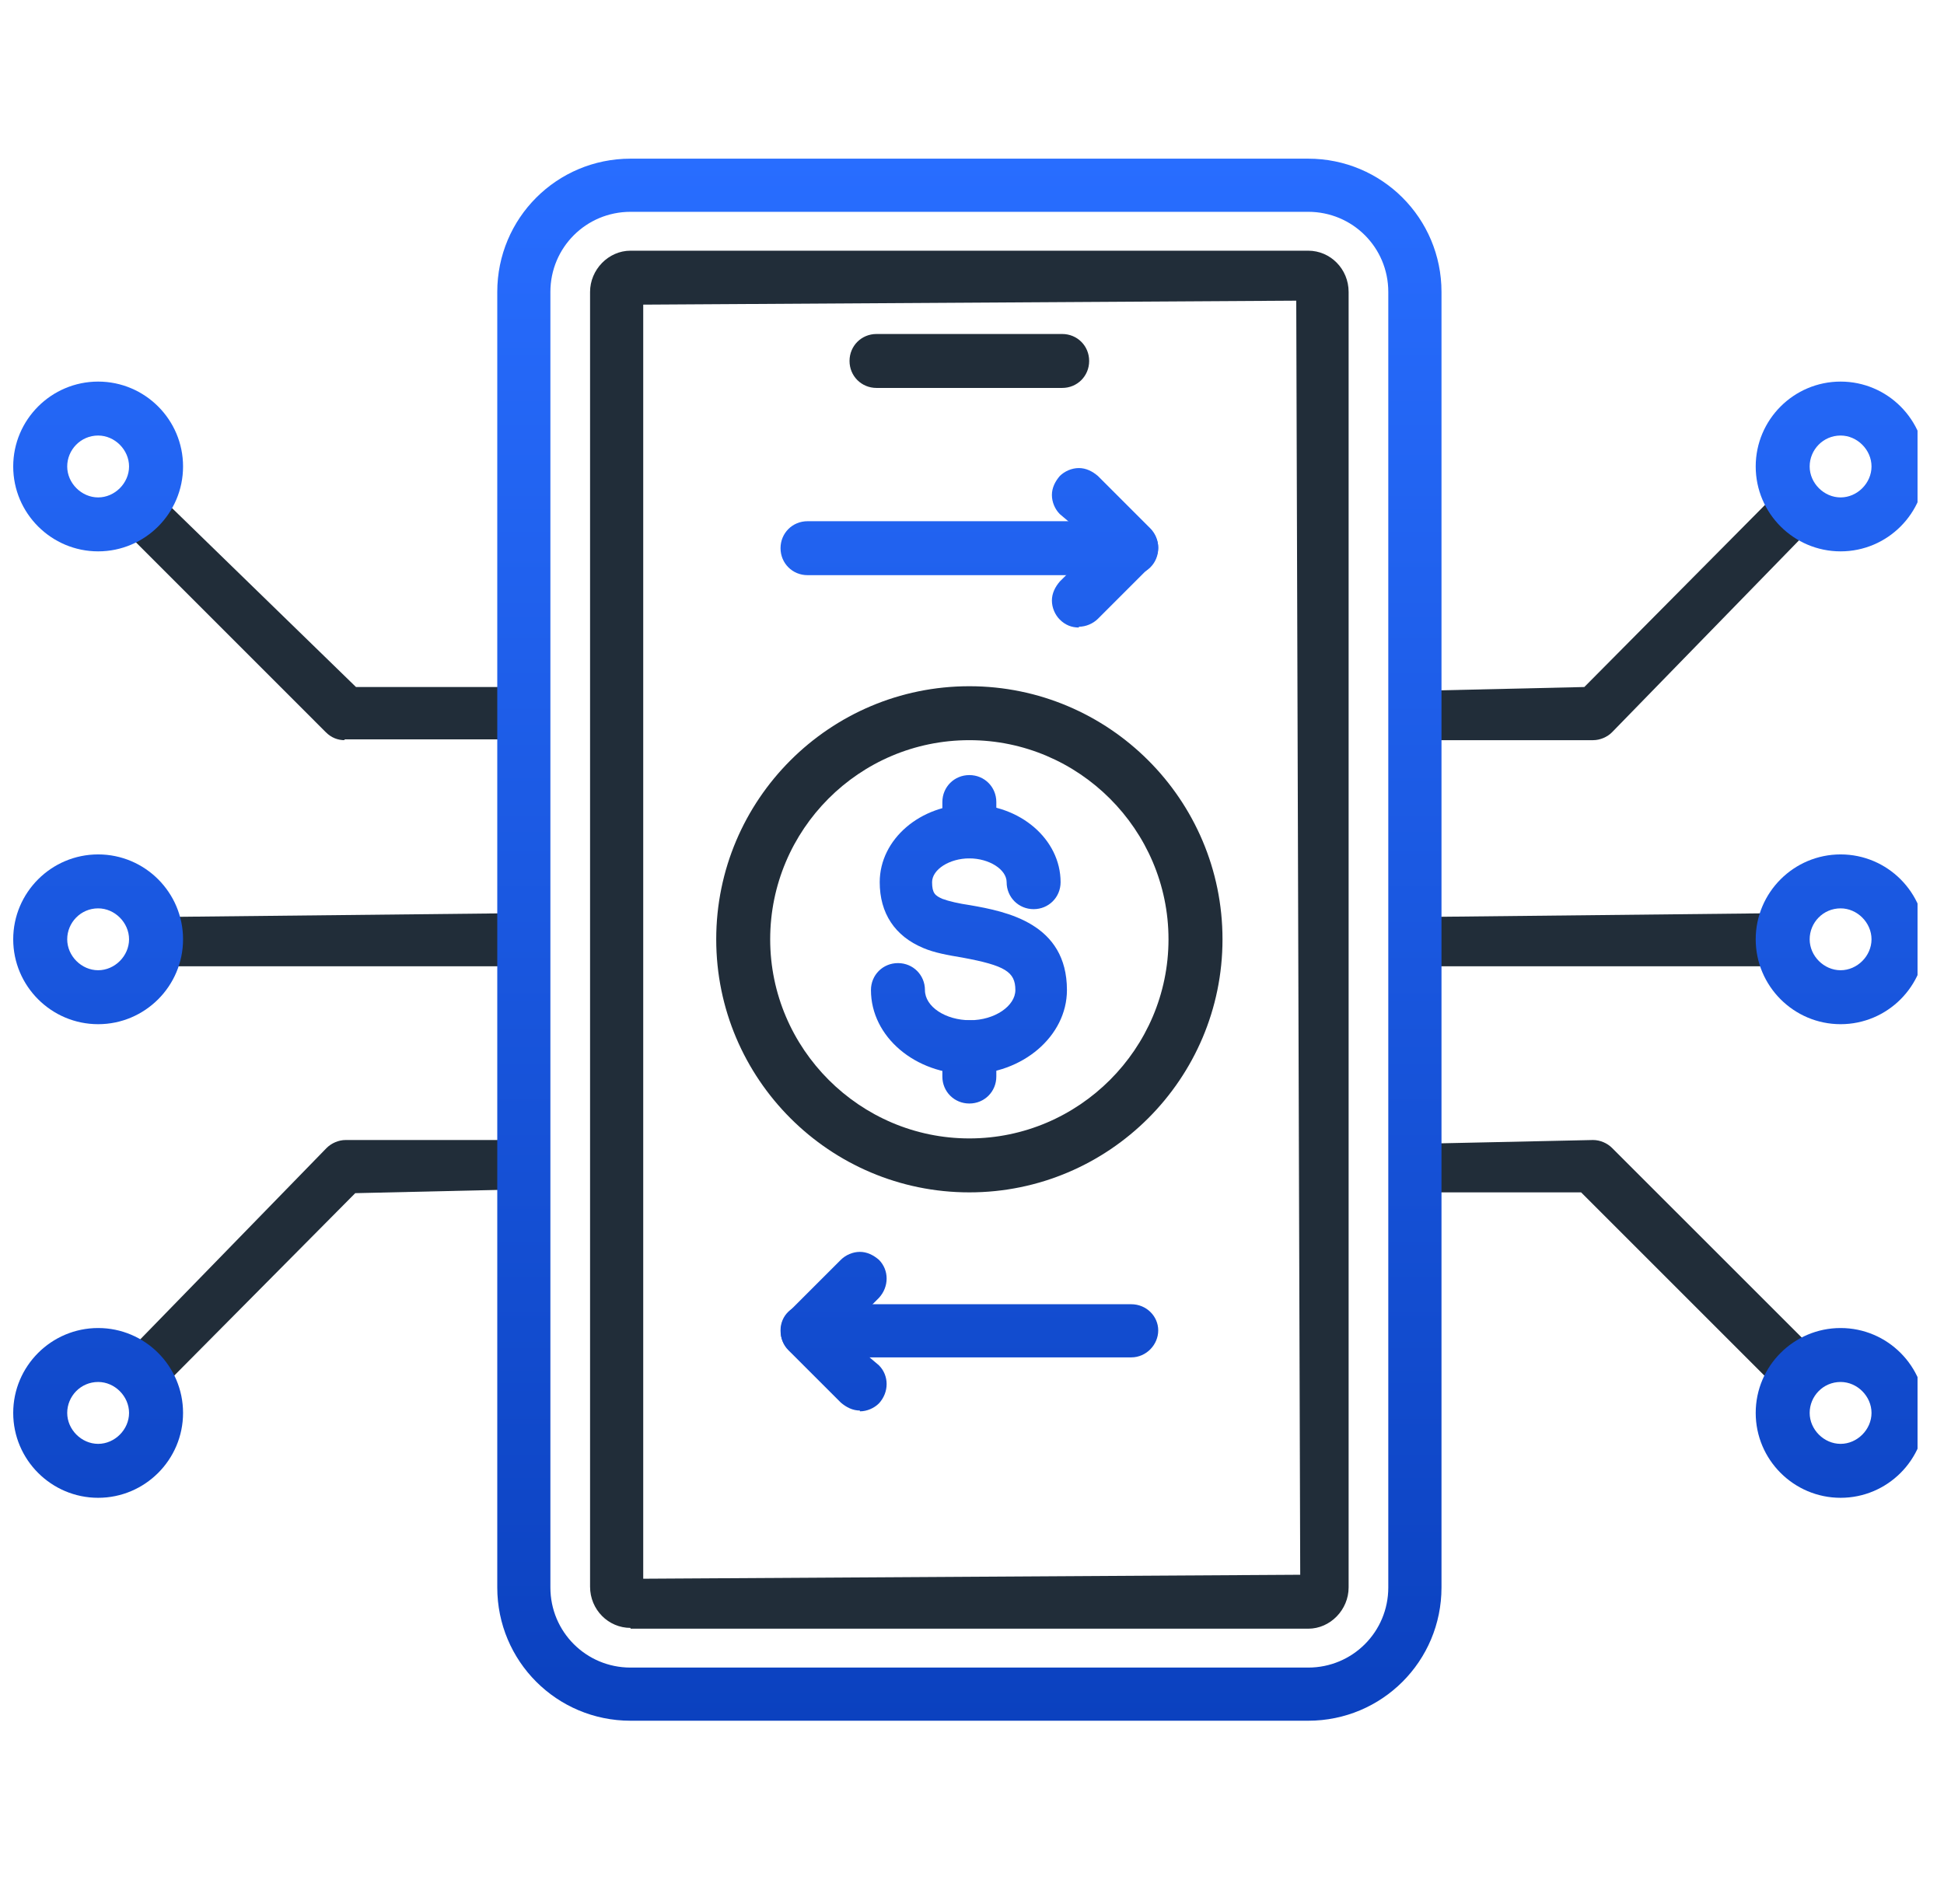
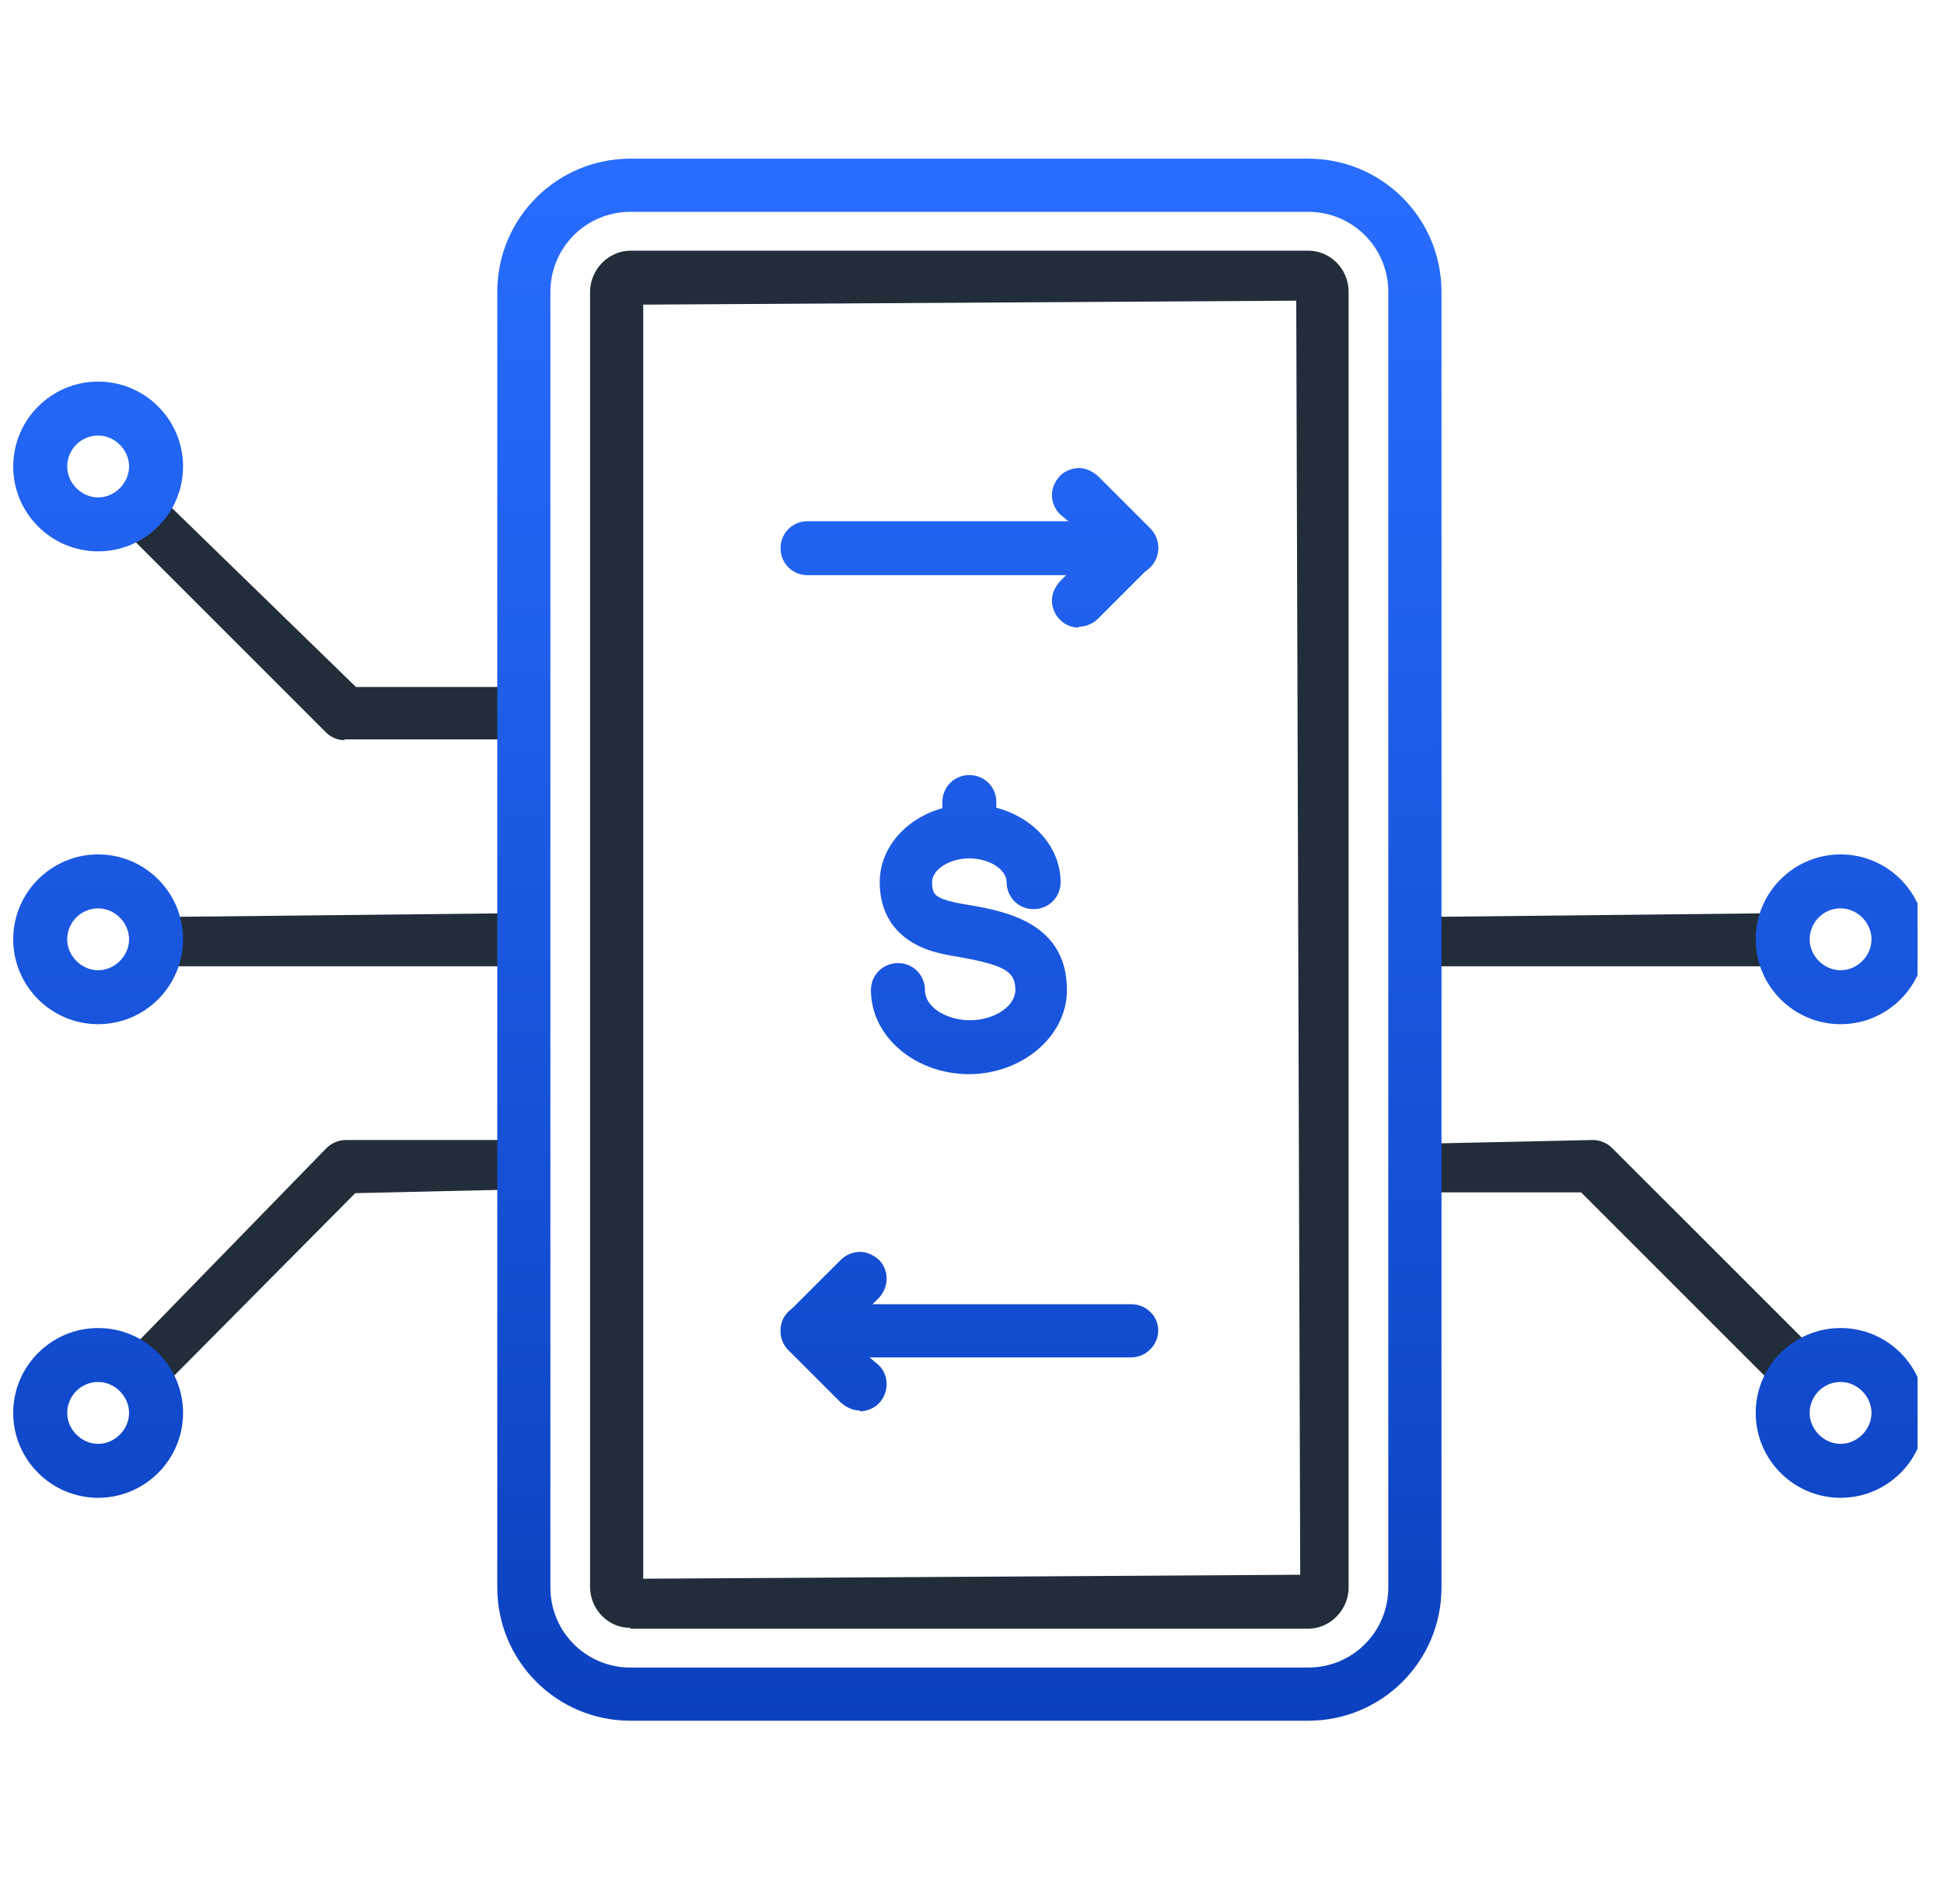
<svg xmlns="http://www.w3.org/2000/svg" width="49" height="48" viewBox="0 0 49 48" fill="none">
  <g clip-path="url(#clip0_642_1329)">
    <path d="M35.673 24.36L35.574 23.12L44.953 23.02L45.053 24.26C45.053 24.26 45.014 24.36 44.953 24.36H35.673Z" fill="#212D39" />
-     <path d="M35.673 18.66L35.574 17.42L39.934 17.32L44.894 12.32L45.834 13.12L40.633 18.46C40.514 18.58 40.334 18.66 40.154 18.66H35.654H35.673Z" fill="#212D39" />
    <path d="M44.953 35.1C44.953 35.1 44.894 35.1 44.873 35.08L39.853 30.06H35.654L35.553 28.84L40.154 28.74C40.334 28.74 40.514 28.82 40.633 28.94L45.834 34.14L45.033 35.08C45.033 35.08 44.993 35.1 44.953 35.1Z" fill="#212D39" />
-     <path d="M46.394 13.9C45.214 13.9 44.254 12.94 44.254 11.76C44.254 10.58 45.214 9.62 46.394 9.62C47.574 9.62 48.533 10.58 48.533 11.76C48.533 12.94 47.574 13.9 46.394 13.9ZM46.394 10.98C45.953 10.98 45.614 11.34 45.614 11.76C45.614 12.18 45.974 12.54 46.394 12.54C46.813 12.54 47.173 12.18 47.173 11.76C47.173 11.34 46.813 10.98 46.394 10.98Z" fill="url(#paint0_linear_642_1329)" />
    <path d="M46.394 25.82C45.214 25.82 44.254 24.86 44.254 23.68C44.254 22.5 45.214 21.54 46.394 21.54C47.574 21.54 48.533 22.5 48.533 23.68C48.533 24.86 47.574 25.82 46.394 25.82ZM46.394 22.9C45.953 22.9 45.614 23.26 45.614 23.68C45.614 24.1 45.974 24.46 46.394 24.46C46.813 24.46 47.173 24.1 47.173 23.68C47.173 23.26 46.813 22.9 46.394 22.9Z" fill="url(#paint1_linear_642_1329)" />
    <path d="M46.394 37.76C45.214 37.76 44.254 36.8 44.254 35.62C44.254 34.44 45.214 33.48 46.394 33.48C47.574 33.48 48.533 34.44 48.533 35.62C48.533 36.8 47.574 37.76 46.394 37.76ZM46.394 34.84C45.953 34.84 45.614 35.2 45.614 35.62C45.614 36.04 45.974 36.4 46.394 36.4C46.813 36.4 47.173 36.04 47.173 35.62C47.173 35.2 46.813 34.84 46.394 34.84Z" fill="url(#paint2_linear_642_1329)" />
    <path d="M3.933 24.36L3.833 23.12L13.213 23.02L13.313 24.26C13.313 24.26 13.274 24.36 13.213 24.36H3.933Z" fill="#212D39" />
    <path d="M8.694 18.66C8.514 18.66 8.354 18.6 8.213 18.46L3.014 13.26L3.813 12.3L8.973 17.32H13.174L13.274 18.54C13.274 18.6 13.233 18.64 13.174 18.64H8.674L8.694 18.66Z" fill="#212D39" />
    <path d="M3.913 35.1C3.913 35.1 3.853 35.1 3.833 35.08L3.034 34.28L8.233 28.94C8.354 28.82 8.534 28.74 8.713 28.74H13.213L13.313 29.98L8.954 30.08L3.994 35.08C3.994 35.08 3.954 35.1 3.913 35.1Z" fill="#212D39" />
    <path d="M2.474 13.9C1.294 13.9 0.333 12.94 0.333 11.76C0.333 10.58 1.294 9.62 2.474 9.62C3.654 9.62 4.614 10.58 4.614 11.76C4.614 12.94 3.654 13.9 2.474 13.9ZM2.474 10.98C2.034 10.98 1.694 11.34 1.694 11.76C1.694 12.18 2.054 12.54 2.474 12.54C2.893 12.54 3.253 12.18 3.253 11.76C3.253 11.34 2.893 10.98 2.474 10.98Z" fill="url(#paint3_linear_642_1329)" />
    <path d="M2.474 25.82C1.294 25.82 0.333 24.86 0.333 23.68C0.333 22.5 1.294 21.54 2.474 21.54C3.654 21.54 4.614 22.5 4.614 23.68C4.614 24.86 3.654 25.82 2.474 25.82ZM2.474 22.9C2.034 22.9 1.694 23.26 1.694 23.68C1.694 24.1 2.054 24.46 2.474 24.46C2.893 24.46 3.253 24.1 3.253 23.68C3.253 23.26 2.893 22.9 2.474 22.9Z" fill="url(#paint4_linear_642_1329)" />
    <path d="M2.474 37.76C1.294 37.76 0.333 36.8 0.333 35.62C0.333 34.44 1.294 33.48 2.474 33.48C3.654 33.48 4.614 34.44 4.614 35.62C4.614 36.8 3.654 37.76 2.474 37.76ZM2.474 34.84C2.034 34.84 1.694 35.2 1.694 35.62C1.694 36.04 2.054 36.4 2.474 36.4C2.893 36.4 3.253 36.04 3.253 35.62C3.253 35.2 2.893 34.84 2.474 34.84Z" fill="url(#paint5_linear_642_1329)" />
    <path d="M15.893 43.38C14.034 43.38 12.534 41.88 12.534 40.02V7.36C12.534 5.5 14.034 4 15.893 4H32.974C34.834 4 36.334 5.5 36.334 7.36V40.02C36.334 41.88 34.834 43.38 32.974 43.38H15.893ZM15.893 5.34C14.774 5.34 13.873 6.24 13.873 7.36V40.02C13.873 41.14 14.774 42.04 15.893 42.04H32.974C34.093 42.04 34.993 41.14 34.993 40.02V7.36C34.993 6.24 34.093 5.34 32.974 5.34H15.893Z" fill="url(#paint6_linear_642_1329)" />
    <path d="M15.893 41.04C15.334 41.04 14.873 40.58 14.873 40V7.36C14.873 6.8 15.334 6.32 15.893 6.32H32.974C33.533 6.32 33.993 6.78 33.993 7.36V40.02C33.993 40.58 33.533 41.06 32.974 41.06H15.893V41.04ZM16.213 39.8L32.773 39.7L32.673 7.58L16.213 7.68V39.8Z" fill="#212D39" />
-     <path d="M22.093 9.78C21.713 9.78 21.413 9.48 21.413 9.1C21.413 8.72 21.713 8.42 22.093 8.42H26.773C27.154 8.42 27.453 8.72 27.453 9.1C27.453 9.48 27.154 9.78 26.773 9.78H22.093Z" fill="#212D39" />
-     <path d="M24.433 30.06C20.913 30.06 18.053 27.2 18.053 23.68C18.053 20.16 20.913 17.3 24.433 17.3C27.953 17.3 30.814 20.16 30.814 23.68C30.814 27.2 27.953 30.06 24.433 30.06ZM24.433 18.66C21.654 18.66 19.413 20.92 19.413 23.68C19.413 26.44 21.674 28.7 24.433 28.7C27.194 28.7 29.453 26.44 29.453 23.68C29.453 20.92 27.194 18.66 24.433 18.66Z" fill="#212D39" />
    <path d="M24.433 27.08C23.073 27.08 21.953 26.14 21.953 24.96C21.953 24.58 22.253 24.28 22.634 24.28C23.014 24.28 23.314 24.58 23.314 24.96C23.314 25.38 23.834 25.72 24.453 25.72C25.073 25.72 25.593 25.36 25.593 24.96C25.593 24.5 25.334 24.34 24.253 24.14C23.893 24.08 23.553 24.02 23.273 23.9C22.553 23.6 22.174 23.02 22.174 22.24C22.174 21.16 23.194 20.28 24.453 20.28C25.713 20.28 26.733 21.16 26.733 22.24C26.733 22.62 26.433 22.92 26.053 22.92C25.674 22.92 25.373 22.62 25.373 22.24C25.373 21.92 24.933 21.64 24.433 21.64C23.933 21.64 23.494 21.92 23.494 22.24C23.494 22.52 23.573 22.58 23.753 22.66C23.913 22.72 24.174 22.78 24.453 22.82C25.373 22.98 26.893 23.28 26.893 24.96C26.893 26.12 25.773 27.08 24.413 27.08H24.433Z" fill="url(#paint7_linear_642_1329)" />
    <path d="M24.433 21.64C24.053 21.64 23.753 21.34 23.753 20.96V20.22C23.753 19.84 24.053 19.54 24.433 19.54C24.814 19.54 25.113 19.84 25.113 20.22V20.96C25.113 21.34 24.814 21.64 24.433 21.64Z" fill="url(#paint8_linear_642_1329)" />
-     <path d="M24.433 27.82C24.053 27.82 23.753 27.52 23.753 27.14V26.4C23.753 26.02 24.053 25.72 24.433 25.72C24.814 25.72 25.113 26.02 25.113 26.4V27.14C25.113 27.52 24.814 27.82 24.433 27.82Z" fill="url(#paint9_linear_642_1329)" />
    <path d="M21.674 35.56C21.494 35.56 21.334 35.48 21.194 35.36L19.873 34.04C19.613 33.78 19.613 33.36 19.873 33.08L21.194 31.76C21.314 31.64 21.494 31.56 21.674 31.56C21.854 31.56 22.014 31.64 22.154 31.76C22.413 32.02 22.413 32.44 22.154 32.72L21.233 33.64L22.154 34.42C22.413 34.68 22.413 35.1 22.154 35.38C22.034 35.5 21.854 35.58 21.674 35.58V35.56Z" fill="url(#paint10_linear_642_1329)" />
    <path d="M20.354 34.22C19.974 34.22 19.674 33.92 19.674 33.54C19.674 33.16 19.974 32.88 20.354 32.88H28.514C28.893 32.88 29.194 33.18 29.194 33.54C29.194 33.9 28.893 34.22 28.514 34.22H20.354Z" fill="url(#paint11_linear_642_1329)" />
    <path d="M27.194 15.82C27.014 15.82 26.854 15.76 26.713 15.62C26.593 15.5 26.514 15.32 26.514 15.14C26.514 14.96 26.593 14.8 26.713 14.66L27.634 13.74L26.713 12.96C26.593 12.84 26.514 12.66 26.514 12.48C26.514 12.3 26.593 12.14 26.713 12C26.834 11.88 27.014 11.8 27.194 11.8C27.373 11.8 27.534 11.88 27.674 12L28.994 13.32C29.113 13.44 29.194 13.62 29.194 13.8C29.194 13.98 29.113 14.14 28.994 14.28L27.674 15.6C27.553 15.72 27.373 15.8 27.194 15.8V15.82Z" fill="url(#paint12_linear_642_1329)" />
    <path d="M20.354 14.5C19.974 14.5 19.674 14.2 19.674 13.82C19.674 13.44 19.974 13.14 20.354 13.14H28.514C28.893 13.14 29.194 13.44 29.194 13.82C29.194 14.2 28.893 14.5 28.514 14.5H20.354Z" fill="url(#paint13_linear_642_1329)" />
  </g>
  <defs>
    <linearGradient id="paint0_linear_642_1329" x1="24.433" y1="4" x2="24.433" y2="43.38" gradientUnits="userSpaceOnUse">
      <stop stop-color="#286DFF" />
      <stop offset="1" stop-color="#0B41BF" />
    </linearGradient>
    <linearGradient id="paint1_linear_642_1329" x1="24.433" y1="4" x2="24.433" y2="43.38" gradientUnits="userSpaceOnUse">
      <stop stop-color="#286DFF" />
      <stop offset="1" stop-color="#0B41BF" />
    </linearGradient>
    <linearGradient id="paint2_linear_642_1329" x1="24.433" y1="4" x2="24.433" y2="43.38" gradientUnits="userSpaceOnUse">
      <stop stop-color="#286DFF" />
      <stop offset="1" stop-color="#0B41BF" />
    </linearGradient>
    <linearGradient id="paint3_linear_642_1329" x1="24.433" y1="4" x2="24.433" y2="43.38" gradientUnits="userSpaceOnUse">
      <stop stop-color="#286DFF" />
      <stop offset="1" stop-color="#0B41BF" />
    </linearGradient>
    <linearGradient id="paint4_linear_642_1329" x1="24.433" y1="4" x2="24.433" y2="43.38" gradientUnits="userSpaceOnUse">
      <stop stop-color="#286DFF" />
      <stop offset="1" stop-color="#0B41BF" />
    </linearGradient>
    <linearGradient id="paint5_linear_642_1329" x1="24.433" y1="4" x2="24.433" y2="43.38" gradientUnits="userSpaceOnUse">
      <stop stop-color="#286DFF" />
      <stop offset="1" stop-color="#0B41BF" />
    </linearGradient>
    <linearGradient id="paint6_linear_642_1329" x1="24.433" y1="4" x2="24.433" y2="43.38" gradientUnits="userSpaceOnUse">
      <stop stop-color="#286DFF" />
      <stop offset="1" stop-color="#0B41BF" />
    </linearGradient>
    <linearGradient id="paint7_linear_642_1329" x1="24.433" y1="4" x2="24.433" y2="43.38" gradientUnits="userSpaceOnUse">
      <stop stop-color="#286DFF" />
      <stop offset="1" stop-color="#0B41BF" />
    </linearGradient>
    <linearGradient id="paint8_linear_642_1329" x1="24.433" y1="4" x2="24.433" y2="43.38" gradientUnits="userSpaceOnUse">
      <stop stop-color="#286DFF" />
      <stop offset="1" stop-color="#0B41BF" />
    </linearGradient>
    <linearGradient id="paint9_linear_642_1329" x1="24.433" y1="4" x2="24.433" y2="43.38" gradientUnits="userSpaceOnUse">
      <stop stop-color="#286DFF" />
      <stop offset="1" stop-color="#0B41BF" />
    </linearGradient>
    <linearGradient id="paint10_linear_642_1329" x1="24.433" y1="4" x2="24.433" y2="43.38" gradientUnits="userSpaceOnUse">
      <stop stop-color="#286DFF" />
      <stop offset="1" stop-color="#0B41BF" />
    </linearGradient>
    <linearGradient id="paint11_linear_642_1329" x1="24.433" y1="4" x2="24.433" y2="43.38" gradientUnits="userSpaceOnUse">
      <stop stop-color="#286DFF" />
      <stop offset="1" stop-color="#0B41BF" />
    </linearGradient>
    <linearGradient id="paint12_linear_642_1329" x1="24.433" y1="4" x2="24.433" y2="43.38" gradientUnits="userSpaceOnUse">
      <stop stop-color="#286DFF" />
      <stop offset="1" stop-color="#0B41BF" />
    </linearGradient>
    <linearGradient id="paint13_linear_642_1329" x1="24.433" y1="4" x2="24.433" y2="43.38" gradientUnits="userSpaceOnUse">
      <stop stop-color="#286DFF" />
      <stop offset="1" stop-color="#0B41BF" />
    </linearGradient>
    <clipPath id="clip0_642_1329">
      <rect width="48" height="48" fill="white" transform="translate(0.333)" />
    </clipPath>
  </defs>
</svg>